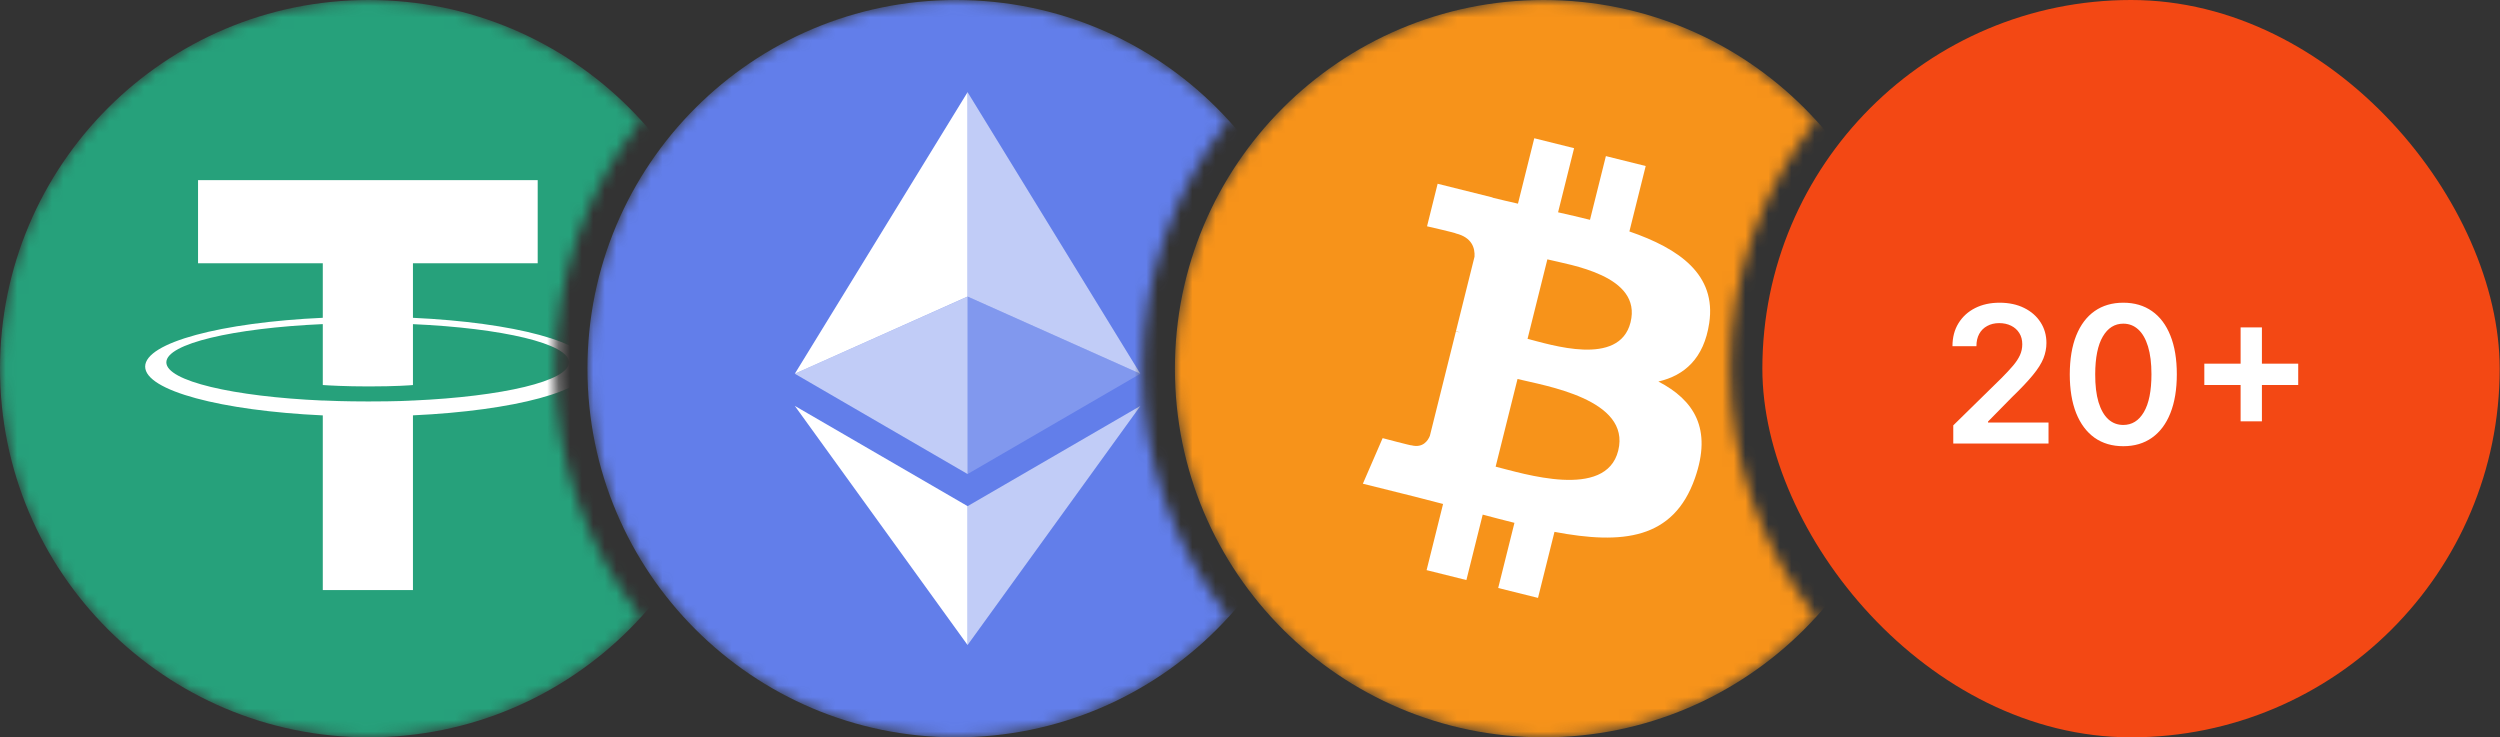
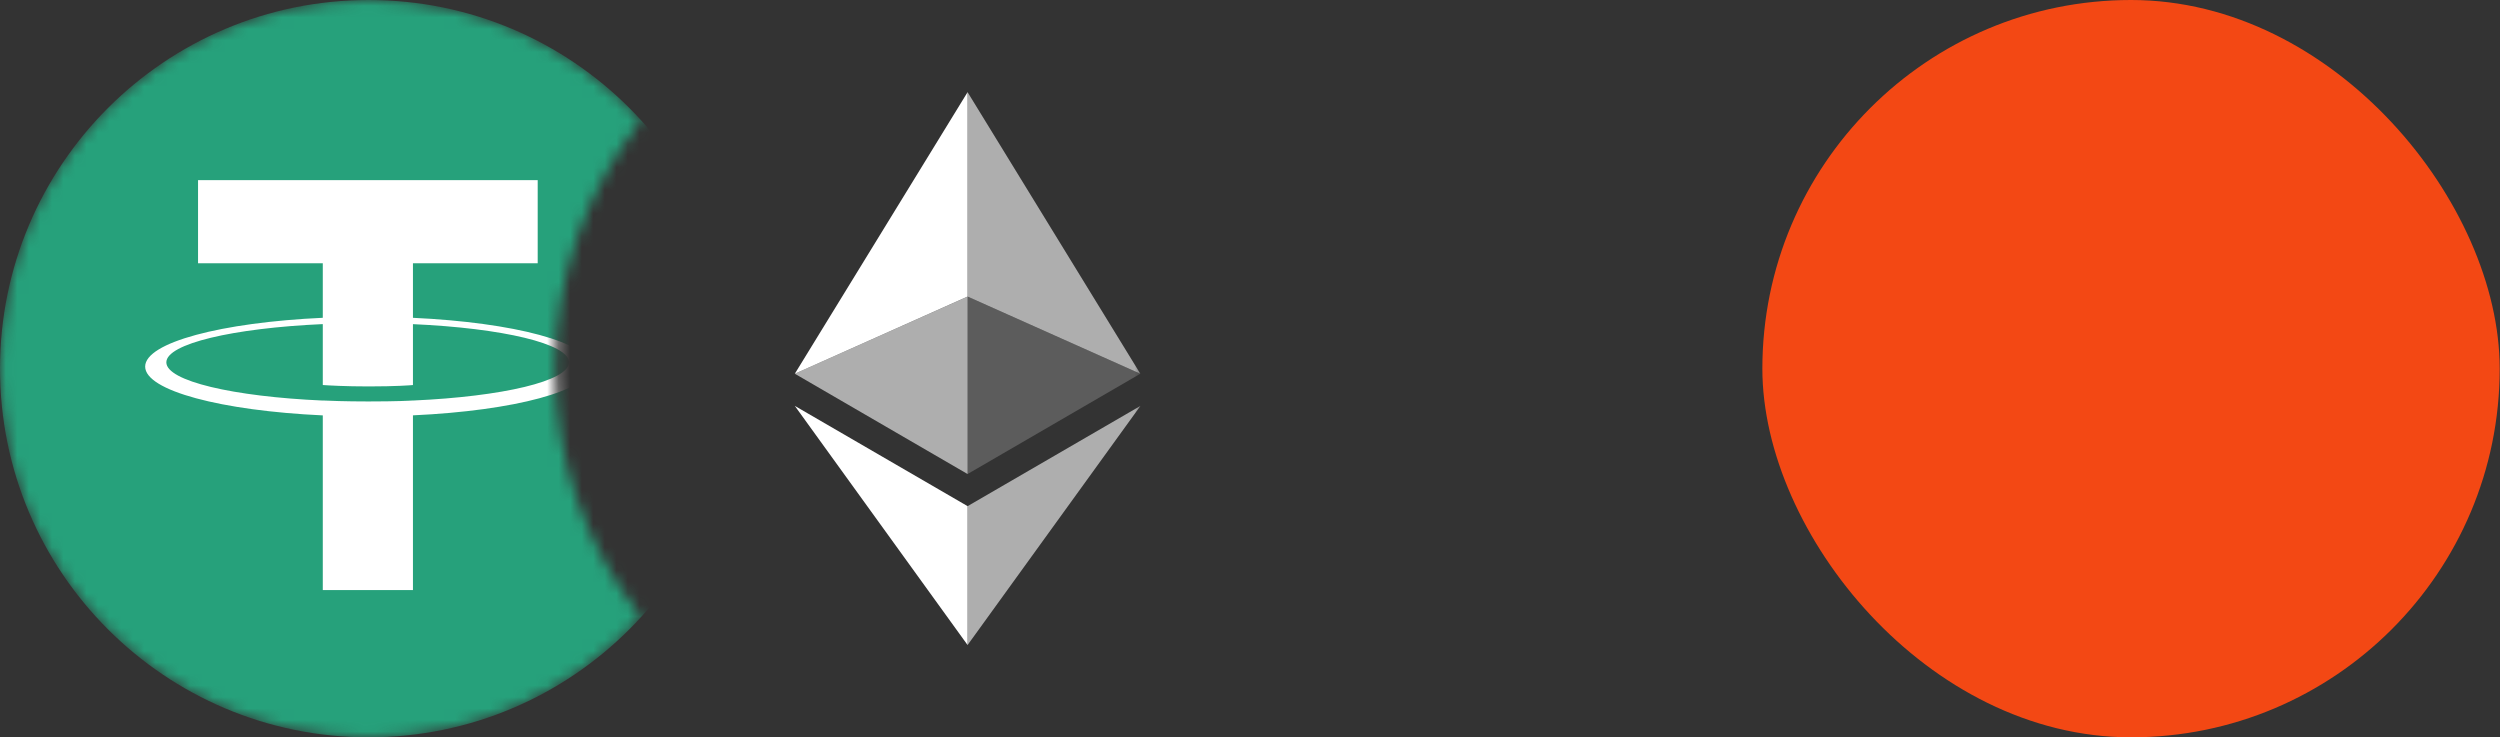
<svg xmlns="http://www.w3.org/2000/svg" width="217" height="64" viewBox="0 0 217 64" fill="none">
  <rect x="0" y="0" width="217" height="64" fill="#333333" stroke="none" />
  <mask id="mask0_234_3356" style="mask-type:alpha" maskUnits="userSpaceOnUse" x="0" y="0" width="56" height="64">
    <path d="M32 0C41.372 0 49.803 4.029 55.655 10.449C50.982 16.379 48.194 23.864 48.194 32C48.194 40.136 50.982 47.62 55.655 53.551C49.803 59.971 41.372 64 32 64C14.327 64 0 49.673 0 32C0 14.327 14.327 0 32 0Z" fill="#D9D9D9" />
  </mask>
  <g mask="url(#mask0_234_3356)">
    <path d="M32 64C49.673 64 64 49.673 64 32C64 14.327 49.673 0 32 0C14.327 0 0 14.327 0 32C0 49.673 14.327 64 32 64Z" fill="#26A17B" />
    <path fill-rule="evenodd" clip-rule="evenodd" d="M35.844 34.766V34.762C35.624 34.778 34.49 34.846 31.96 34.846C29.94 34.846 28.518 34.786 28.018 34.762V34.768C20.242 34.426 14.438 33.072 14.438 31.452C14.438 29.834 20.242 28.48 28.018 28.132V33.42C28.526 33.456 29.982 33.542 31.994 33.542C34.408 33.542 35.618 33.442 35.844 33.422V28.136C43.604 28.482 49.394 29.836 49.394 31.452C49.394 33.072 43.604 34.422 35.844 34.766ZM35.844 27.586V22.854H46.672V15.638H17.19V22.854H28.018V27.584C19.218 27.988 12.6 29.732 12.6 31.82C12.6 33.908 19.218 35.65 28.018 36.056V51.22H35.844V36.052C44.63 35.648 51.232 33.906 51.232 31.82C51.232 29.734 44.63 27.992 35.844 27.586Z" fill="white" />
  </g>
  <mask id="mask1_234_3356" style="mask-type:alpha" maskUnits="userSpaceOnUse" x="50" y="0" width="57" height="64">
    <path d="M82.99 0C92.362 0 100.793 4.029 106.645 10.449C101.973 16.379 99.185 23.864 99.185 32C99.185 40.136 101.973 47.62 106.645 53.551C100.793 59.971 92.362 64 82.99 64C65.317 64 50.99 49.673 50.99 32C50.99 14.327 65.317 0 82.99 0Z" fill="#D9D9D9" />
  </mask>
  <g mask="url(#mask1_234_3356)">
-     <path d="M82.99 64C100.663 64 114.99 49.673 114.99 32C114.99 14.327 100.663 0 82.99 0C65.317 0 50.99 14.327 50.99 32C50.99 49.673 65.317 64 82.99 64Z" fill="#627EEA" />
    <path d="M83.986 8V25.74L98.98 32.44L83.986 8Z" fill="white" fill-opacity="0.602" />
    <path d="M83.986 8L68.99 32.44L83.986 25.74V8Z" fill="white" />
    <path d="M83.986 43.935V55.989L98.99 35.231L83.986 43.935Z" fill="white" fill-opacity="0.602" />
    <path d="M83.986 55.989V43.933L68.99 35.231L83.986 55.989Z" fill="white" />
    <path d="M83.986 41.146L98.98 32.44L83.986 25.744V41.146Z" fill="white" fill-opacity="0.2" />
    <path d="M68.99 32.44L83.986 41.146V25.744L68.99 32.44Z" fill="white" fill-opacity="0.602" />
  </g>
  <mask id="mask2_234_3356" style="mask-type:alpha" maskUnits="userSpaceOnUse" x="101" y="0" width="57" height="64">
-     <path d="M133.982 0C143.354 0 151.785 4.029 157.637 10.449C152.965 16.379 150.177 23.864 150.177 32C150.177 40.136 152.965 47.62 157.637 53.551C151.785 59.971 143.354 64 133.982 64C116.309 64 101.982 49.673 101.982 32C101.982 14.327 116.309 0 133.982 0Z" fill="#D9D9D9" />
-   </mask>
+     </mask>
  <g mask="url(#mask2_234_3356)">
    <path d="M133.982 64C151.656 64 165.982 49.673 165.982 32C165.982 14.327 151.656 0 133.982 0C116.309 0 101.982 14.327 101.982 32C101.982 49.673 116.309 64 133.982 64Z" fill="#F7931A" />
    <path d="M148.361 28.04C148.989 23.848 145.795 21.594 141.431 20.09L142.847 14.41L139.391 13.55L138.011 19.08C137.103 18.852 136.171 18.64 135.241 18.428L136.631 12.862L133.175 12L131.759 17.678C131.007 17.506 130.267 17.338 129.551 17.158L129.555 17.14L124.787 15.95L123.867 19.642C123.867 19.642 126.433 20.23 126.379 20.266C127.779 20.616 128.031 21.542 127.989 22.278L126.377 28.748C126.473 28.772 126.597 28.808 126.737 28.862L126.371 28.772L124.111 37.836C123.939 38.26 123.505 38.898 122.525 38.656C122.561 38.706 120.013 38.03 120.013 38.03L118.297 41.986L122.797 43.108C123.633 43.318 124.453 43.538 125.259 43.744L123.829 49.488L127.283 50.348L128.699 44.668C129.643 44.922 130.559 45.158 131.455 45.382L130.043 51.038L133.499 51.898L134.929 46.166C140.825 47.282 145.257 46.832 147.123 41.5C148.627 37.208 147.049 34.73 143.947 33.116C146.207 32.596 147.907 31.11 148.361 28.04ZM140.461 39.116C139.395 43.41 132.165 41.088 129.821 40.506L131.721 32.896C134.065 33.482 141.579 34.64 140.461 39.116ZM141.531 27.978C140.557 31.884 134.541 29.898 132.591 29.412L134.311 22.512C136.261 22.998 142.547 23.904 141.531 27.978Z" fill="white" />
  </g>
  <rect x="152.973" width="64" height="64" rx="32" fill="#F34814" />
-   <path d="M169.544 38.5V36.922L173.731 32.817C174.132 32.413 174.466 32.054 174.733 31.74C174.999 31.425 175.2 31.121 175.333 30.827C175.467 30.532 175.533 30.218 175.533 29.885C175.533 29.504 175.447 29.178 175.274 28.907C175.102 28.632 174.864 28.42 174.562 28.271C174.259 28.122 173.916 28.047 173.531 28.047C173.135 28.047 172.787 28.13 172.489 28.295C172.19 28.456 171.959 28.685 171.794 28.984C171.633 29.282 171.553 29.637 171.553 30.049H169.474C169.474 29.284 169.648 28.619 169.998 28.053C170.347 27.488 170.828 27.05 171.441 26.74C172.057 26.43 172.764 26.275 173.561 26.275C174.369 26.275 175.08 26.426 175.692 26.728C176.305 27.03 176.78 27.445 177.117 27.971C177.459 28.497 177.63 29.098 177.63 29.773C177.63 30.224 177.543 30.668 177.371 31.104C177.198 31.539 176.894 32.022 176.458 32.552C176.026 33.082 175.42 33.724 174.638 34.478L172.56 36.592V36.675H177.812V38.5H169.544ZM184.302 38.73C183.332 38.73 182.5 38.484 181.805 37.994C181.114 37.499 180.582 36.786 180.209 35.856C179.84 34.922 179.656 33.797 179.656 32.482C179.66 31.166 179.846 30.047 180.215 29.125C180.588 28.198 181.12 27.492 181.811 27.005C182.506 26.518 183.336 26.275 184.302 26.275C185.268 26.275 186.098 26.518 186.793 27.005C187.488 27.492 188.02 28.198 188.389 29.125C188.762 30.052 188.948 31.17 188.948 32.482C188.948 33.801 188.762 34.927 188.389 35.862C188.02 36.792 187.488 37.503 186.793 37.994C186.102 38.484 185.272 38.73 184.302 38.73ZM184.302 36.886C185.056 36.886 185.65 36.516 186.086 35.773C186.526 35.028 186.746 33.93 186.746 32.482C186.746 31.524 186.646 30.719 186.445 30.067C186.245 29.416 185.963 28.925 185.597 28.595C185.232 28.261 184.8 28.094 184.302 28.094C183.552 28.094 182.959 28.467 182.523 29.213C182.088 29.955 181.868 31.045 181.864 32.482C181.86 33.443 181.956 34.252 182.152 34.908C182.353 35.563 182.635 36.058 183 36.392C183.366 36.722 183.799 36.886 184.302 36.886ZM194.485 36.569V28.418H196.334V36.569H194.485ZM191.335 33.418V31.569H199.485V33.418H191.335Z" fill="white" />
</svg>